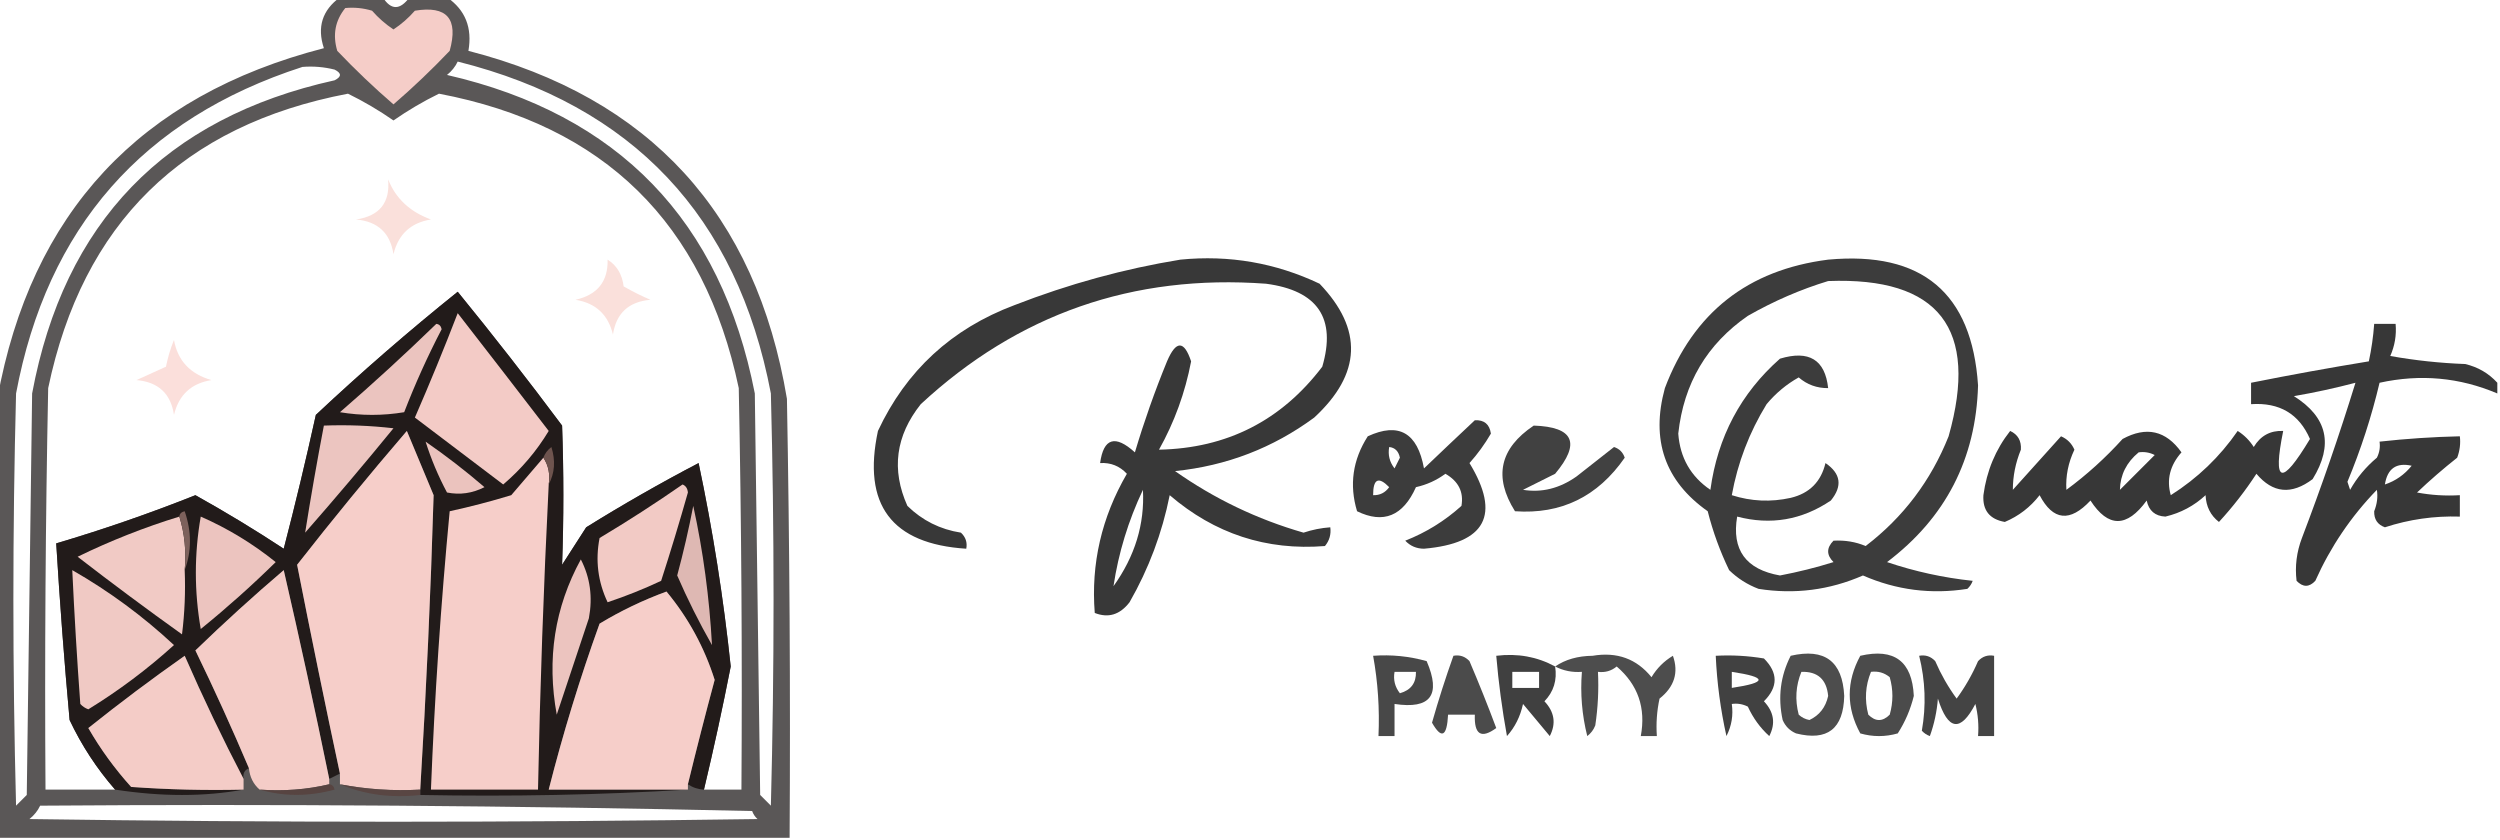
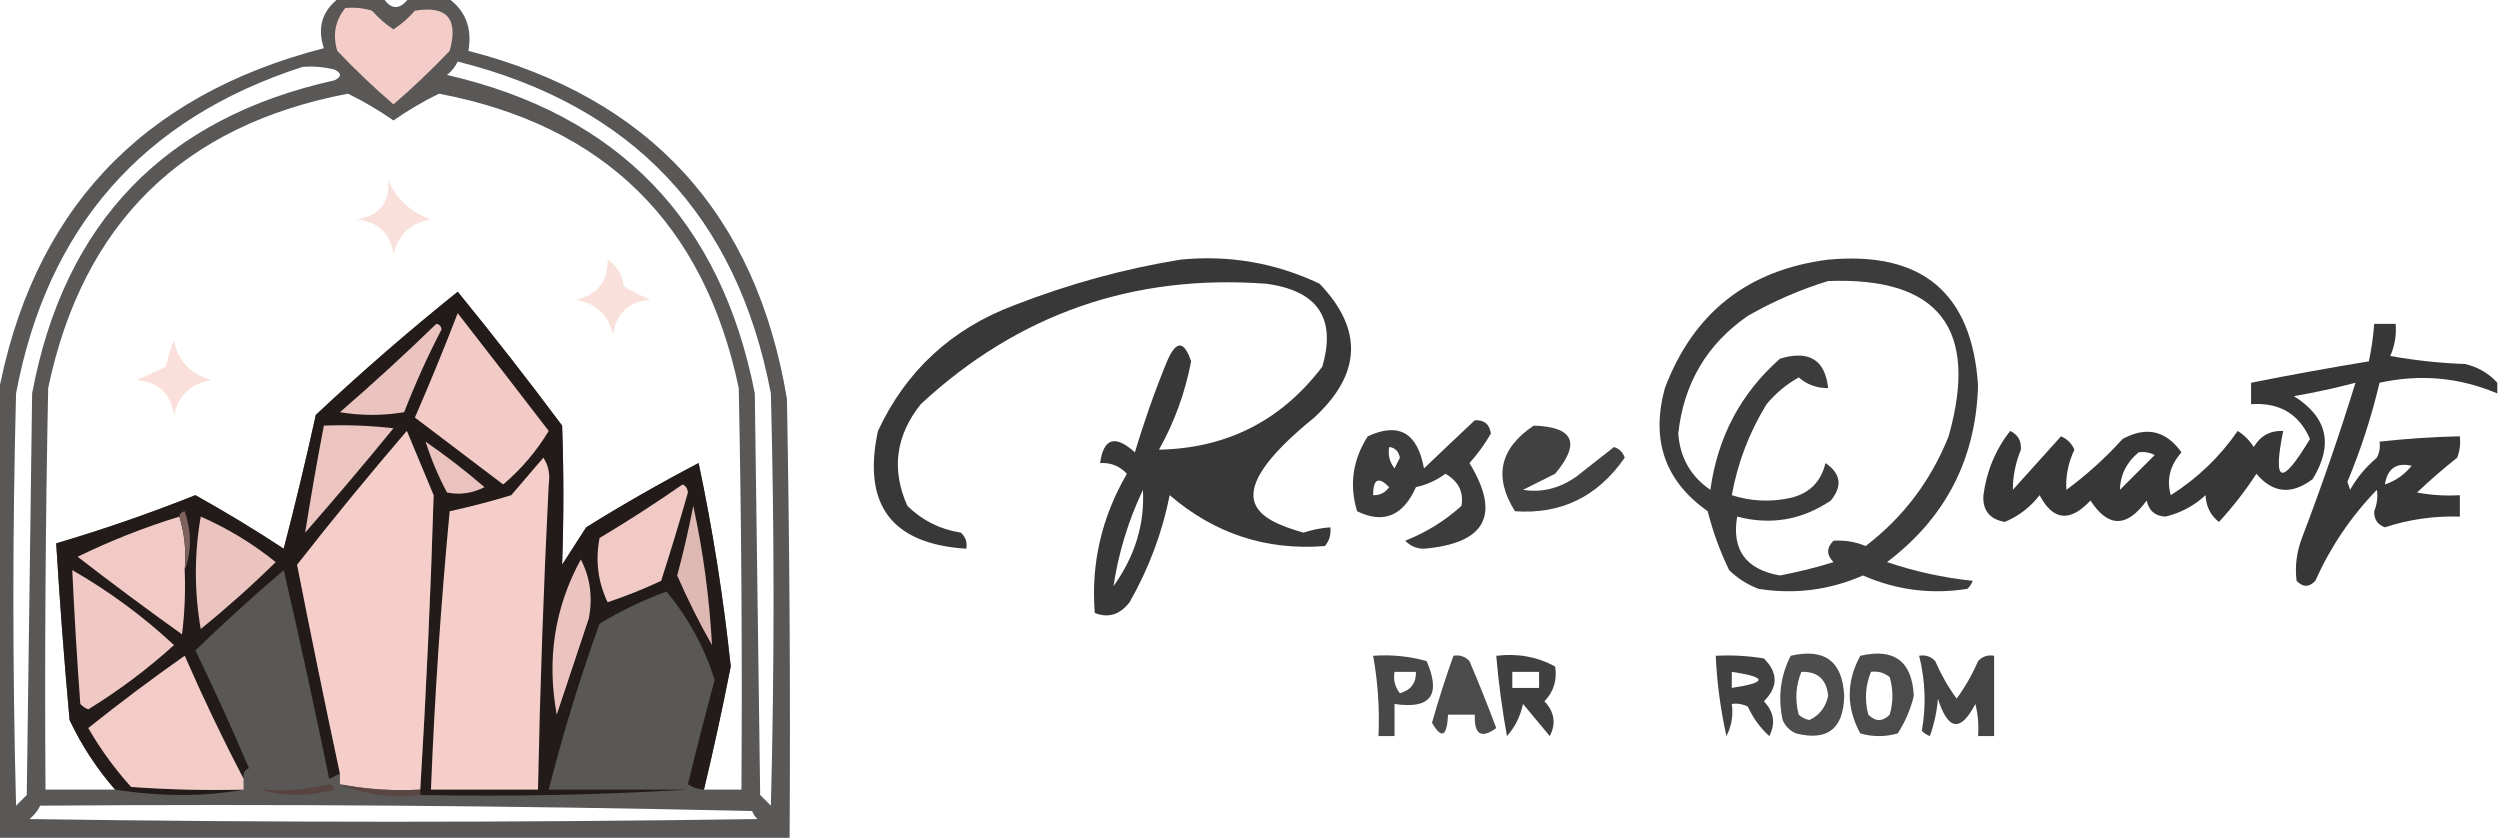
<svg xmlns="http://www.w3.org/2000/svg" version="1.1" width="467px" height="157px" style="shape-rendering:geometricPrecision; text-rendering:geometricPrecision; image-rendering:optimizeQuality; fill-rule:evenodd; clip-rule:evenodd">
  <g>
    <path style="opacity:0.675" fill="#0b0606" d="M 63.5,-0.5 C 66.167,-0.5 68.833,-0.5 71.5,-0.5C 73.048,1.922 74.715,1.922 76.5,-0.5C 78.833,-0.5 81.167,-0.5 83.5,-0.5C 86.917,1.847 88.251,5.18 87.5,9.5C 121.393,18.229 141.227,39.896 147,74.5C 147.5,101.831 147.667,129.165 147.5,156.5C 98.167,156.5 48.833,156.5 -0.5,156.5C -0.5,129.167 -0.5,101.833 -0.5,74.5C 5.78,39.716 26.113,17.883 60.5,9C 59.199,5.07 60.199,1.904 63.5,-0.5 Z M 85.5,11.5 C 118.2,19.7 137.7,40.367 144,73.5C 144.667,99.167 144.667,124.833 144,150.5C 143.333,149.833 142.667,149.167 142,148.5C 141.667,123.5 141.333,98.5 141,73.5C 134.699,41.199 115.532,21.366 83.5,14C 84.38,13.292 85.047,12.458 85.5,11.5 Z M 56.5,12.5 C 58.527,12.338 60.527,12.505 62.5,13C 63.833,13.667 63.833,14.333 62.5,15C 30.802,22.032 11.968,41.532 6,73.5C 5.667,98.5 5.333,123.5 5,148.5C 4.333,149.167 3.667,149.833 3,150.5C 2.333,124.833 2.333,99.167 3,73.5C 8.815,42.485 26.649,22.151 56.5,12.5 Z M 131.5,147.5 C 133.32,139.883 134.987,132.216 136.5,124.5C 135.147,111.694 133.147,99.027 130.5,86.5C 123.337,90.247 116.337,94.247 109.5,98.5C 108,100.833 106.5,103.167 105,105.5C 105.312,96.847 105.312,88.18 105,79.5C 98.66,70.999 92.16,62.666 85.5,54.5C 76.386,61.812 67.553,69.479 59,77.5C 57.157,85.87 55.157,94.203 53,102.5C 47.632,98.968 42.132,95.635 36.5,92.5C 27.948,95.906 19.281,98.906 10.5,101.5C 11.167,112.507 12.001,123.507 13,134.5C 15.239,139.236 18.072,143.569 21.5,147.5C 17.167,147.5 12.833,147.5 8.5,147.5C 8.333,122.498 8.5,97.498 9,72.5C 15.438,41.729 34.104,23.396 65,17.5C 67.948,18.944 70.782,20.61 73.5,22.5C 76.218,20.61 79.052,18.944 82,17.5C 112.869,23.369 131.536,41.702 138,72.5C 138.5,97.498 138.667,122.498 138.5,147.5C 136.167,147.5 133.833,147.5 131.5,147.5 Z M 7.5,150.5 C 51.838,150.167 96.172,150.5 140.5,151.5C 140.709,152.086 141.043,152.586 141.5,153C 96.167,153.667 50.833,153.667 5.5,153C 6.381,152.292 7.047,151.458 7.5,150.5 Z" />
  </g>
  <g>
    <path style="opacity:1" fill="#f5cdc8" d="M 64.5,1.5 C 66.199,1.34 67.866,1.506 69.5,2C 70.685,3.353 72.019,4.52 73.5,5.5C 74.981,4.52 76.315,3.353 77.5,2C 83.502,1.007 85.668,3.507 84,9.5C 80.651,13.016 77.151,16.349 73.5,19.5C 69.849,16.349 66.349,13.016 63,9.5C 62.109,6.502 62.609,3.836 64.5,1.5 Z" />
  </g>
  <g>
    <path style="opacity:0.677" fill="#f8d1cb" d="M 72.5,33.5 C 73.905,37.065 76.571,39.565 80.5,41C 76.726,41.607 74.392,43.774 73.5,47.5C 72.907,43.526 70.573,41.359 66.5,41C 70.901,40.357 72.901,37.857 72.5,33.5 Z" />
  </g>
  <g>
    <path style="opacity:0.682" fill="#f8d1cb" d="M 113.5,48.5 C 115.216,49.574 116.216,51.241 116.5,53.5C 118.113,54.427 119.779,55.261 121.5,56C 117.427,56.359 115.093,58.526 114.5,62.5C 113.608,58.774 111.274,56.607 107.5,56C 111.601,55.075 113.601,52.575 113.5,48.5 Z" />
  </g>
  <g>
-     <path style="opacity:0.779" fill="#000000" d="M 220.5,48.5 C 229.615,47.6 238.282,49.1 246.5,53C 254.653,61.514 254.32,69.848 245.5,78C 237.785,83.685 229.118,87.018 219.5,88C 226.845,93.172 234.845,97.006 243.5,99.5C 245.135,98.954 246.801,98.62 248.5,98.5C 248.67,99.822 248.337,100.989 247.5,102C 236.569,102.876 226.902,99.71 218.5,92.5C 217.088,99.57 214.588,106.237 211,112.5C 209.202,114.837 207.035,115.503 204.5,114.5C 203.775,105.312 205.775,96.646 210.5,88.5C 209.15,87.05 207.484,86.383 205.5,86.5C 206.143,81.826 208.31,81.16 212,84.5C 213.715,78.736 215.715,73.07 218,67.5C 219.687,63.551 221.187,63.551 222.5,67.5C 221.386,73.344 219.386,78.844 216.5,84C 229.179,83.744 239.345,78.577 247,68.5C 249.653,59.448 246.153,54.281 236.5,53C 211.656,51.169 190.156,58.669 172,75.5C 167.304,81.404 166.471,87.737 169.5,94.5C 172.286,97.226 175.619,98.893 179.5,99.5C 180.386,100.325 180.719,101.325 180.5,102.5C 166.547,101.616 161.047,94.283 164,80.5C 169.264,69.239 177.764,61.406 189.5,57C 199.663,53.046 209.996,50.212 220.5,48.5 Z M 213.5,91.5 C 213.842,97.905 212.009,103.905 208,109.5C 208.93,103.286 210.763,97.286 213.5,91.5 Z" />
+     <path style="opacity:0.779" fill="#000000" d="M 220.5,48.5 C 229.615,47.6 238.282,49.1 246.5,53C 254.653,61.514 254.32,69.848 245.5,78C 226.845,93.172 234.845,97.006 243.5,99.5C 245.135,98.954 246.801,98.62 248.5,98.5C 248.67,99.822 248.337,100.989 247.5,102C 236.569,102.876 226.902,99.71 218.5,92.5C 217.088,99.57 214.588,106.237 211,112.5C 209.202,114.837 207.035,115.503 204.5,114.5C 203.775,105.312 205.775,96.646 210.5,88.5C 209.15,87.05 207.484,86.383 205.5,86.5C 206.143,81.826 208.31,81.16 212,84.5C 213.715,78.736 215.715,73.07 218,67.5C 219.687,63.551 221.187,63.551 222.5,67.5C 221.386,73.344 219.386,78.844 216.5,84C 229.179,83.744 239.345,78.577 247,68.5C 249.653,59.448 246.153,54.281 236.5,53C 211.656,51.169 190.156,58.669 172,75.5C 167.304,81.404 166.471,87.737 169.5,94.5C 172.286,97.226 175.619,98.893 179.5,99.5C 180.386,100.325 180.719,101.325 180.5,102.5C 166.547,101.616 161.047,94.283 164,80.5C 169.264,69.239 177.764,61.406 189.5,57C 199.663,53.046 209.996,50.212 220.5,48.5 Z M 213.5,91.5 C 213.842,97.905 212.009,103.905 208,109.5C 208.93,103.286 210.763,97.286 213.5,91.5 Z" />
  </g>
  <g>
    <path style="opacity:0.764" fill="#000000" d="M 341.5,48.5 C 359.034,46.883 368.367,54.716 369.5,72C 369.112,85.721 363.445,96.721 352.5,105C 357.696,106.754 363.029,107.921 368.5,108.5C 368.291,109.086 367.957,109.586 367.5,110C 360.752,111.063 354.252,110.23 348,107.5C 341.748,110.23 335.248,111.063 328.5,110C 326.413,109.208 324.579,108.041 323,106.5C 321.294,102.965 319.96,99.299 319,95.5C 311.008,89.865 308.342,82.198 311,72.5C 316.325,58.413 326.491,50.413 341.5,48.5 Z M 341.5,52.5 C 362.195,51.711 369.695,61.377 364,81.5C 360.691,89.8 355.524,96.633 348.5,102C 346.655,101.217 344.655,100.884 342.5,101C 341.167,102.333 341.167,103.667 342.5,105C 339.217,106.023 335.884,106.857 332.5,107.5C 326.121,106.378 323.454,102.711 324.5,96.5C 330.765,98.144 336.598,97.144 342,93.5C 344.209,90.796 343.876,88.463 341,86.5C 340.167,90 338,92.167 334.5,93C 330.789,93.825 327.122,93.659 323.5,92.5C 324.601,86.433 326.768,80.766 330,75.5C 331.719,73.443 333.719,71.776 336,70.5C 337.567,71.856 339.4,72.523 341.5,72.5C 340.923,67.195 337.923,65.362 332.5,67C 325.188,73.451 320.855,81.618 319.5,91.5C 315.833,89.005 313.833,85.505 313.5,81C 314.517,71.622 318.851,64.288 326.5,59C 331.367,56.226 336.367,54.059 341.5,52.5 Z" />
  </g>
  <g>
    <path style="opacity:0.784" fill="#000000" d="M 466.5,71.5 C 466.5,72.167 466.5,72.833 466.5,73.5C 459.446,70.495 452.113,69.828 444.5,71.5C 443.007,77.814 441.007,83.981 438.5,90C 438.667,90.5 438.833,91 439,91.5C 440.29,89.208 441.957,87.208 444,85.5C 444.483,84.552 444.649,83.552 444.5,82.5C 449.482,81.947 454.482,81.613 459.5,81.5C 459.657,82.873 459.49,84.207 459,85.5C 456.407,87.549 453.907,89.715 451.5,92C 454.146,92.497 456.813,92.664 459.5,92.5C 459.5,93.833 459.5,95.167 459.5,96.5C 454.708,96.349 450.041,97.016 445.5,98.5C 444.119,98 443.453,97 443.5,95.5C 444.043,94.136 444.21,92.803 444,91.5C 439.177,96.475 435.343,102.142 432.5,108.5C 431.349,109.731 430.183,109.731 429,108.5C 428.672,105.793 429.005,103.126 430,100.5C 433.686,90.83 437.019,81.163 440,71.5C 436.241,72.49 432.407,73.323 428.5,74C 434.774,77.932 435.94,83.099 432,89.5C 428.058,92.476 424.558,92.143 421.5,88.5C 419.397,91.72 417.064,94.72 414.5,97.5C 412.931,96.286 412.098,94.619 412,92.5C 409.86,94.487 407.36,95.82 404.5,96.5C 402.575,96.41 401.408,95.41 401,93.5C 397.303,98.599 393.803,98.599 390.5,93.5C 386.672,97.602 383.506,97.268 381,92.5C 379.261,94.741 377.094,96.408 374.5,97.5C 371.661,96.998 370.328,95.331 370.5,92.5C 371.106,87.967 372.773,83.967 375.5,80.5C 376.946,81.171 377.612,82.338 377.5,84C 376.497,86.468 375.997,88.968 376,91.5C 379,88.167 382,84.833 385,81.5C 386.158,81.998 386.991,82.832 387.5,84C 386.346,86.437 385.846,88.937 386,91.5C 389.799,88.703 393.299,85.536 396.5,82C 400.932,79.586 404.599,80.419 407.5,84.5C 405.347,86.929 404.681,89.596 405.5,92.5C 410.5,89.333 414.666,85.333 418,80.5C 419.221,81.272 420.221,82.272 421,83.5C 422.264,81.393 424.097,80.393 426.5,80.5C 424.501,90.39 426.168,90.89 431.5,82C 429.467,77.309 425.801,75.142 420.5,75.5C 420.5,74.167 420.5,72.833 420.5,71.5C 427.81,70.038 435.143,68.705 442.5,67.5C 442.993,65.194 443.326,62.861 443.5,60.5C 444.833,60.5 446.167,60.5 447.5,60.5C 447.682,62.591 447.348,64.591 446.5,66.5C 451.132,67.328 455.798,67.828 460.5,68C 462.887,68.564 464.887,69.73 466.5,71.5 Z M 399.5,84.5 C 400.552,84.35 401.552,84.517 402.5,85C 400.333,87.167 398.167,89.333 396,91.5C 396.066,88.7 397.233,86.367 399.5,84.5 Z M 445.5,90.5 C 445.965,87.527 447.632,86.36 450.5,87C 449.154,88.669 447.487,89.836 445.5,90.5 Z" />
  </g>
  <g>
    <path style="opacity:0.703" fill="#f8d1cb" d="M 32.5,63.5 C 33.177,67.35 35.51,69.85 39.5,71C 35.726,71.607 33.392,73.774 32.5,77.5C 31.907,73.526 29.573,71.359 25.5,71C 27.351,70.163 29.184,69.329 31,68.5C 31.352,66.752 31.852,65.086 32.5,63.5 Z" />
  </g>
  <g>
    <path style="opacity:0.764" fill="#000000" d="M 275.5,78.5 C 277.252,78.418 278.252,79.251 278.5,81C 277.343,82.986 276.009,84.82 274.5,86.5C 280.385,96.164 277.552,101.497 266,102.5C 264.596,102.491 263.43,101.991 262.5,101C 266.386,99.473 269.886,97.306 273,94.5C 273.449,91.906 272.449,89.906 270,88.5C 268.352,89.717 266.519,90.55 264.5,91C 262.088,96.403 258.422,97.903 253.5,95.5C 252.014,90.567 252.681,85.901 255.5,81.5C 261.291,78.821 264.791,80.821 266,87.5C 269.173,84.466 272.34,81.466 275.5,78.5 Z M 259.5,83.5 C 260.586,83.62 261.253,84.287 261.5,85.5C 261.167,86.167 260.833,86.833 260.5,87.5C 259.571,86.311 259.238,84.978 259.5,83.5 Z M 256.5,92.5 C 256.494,89.452 257.494,88.952 259.5,91C 258.756,92.039 257.756,92.539 256.5,92.5 Z" />
  </g>
  <g>
    <path style="opacity:1" fill="#221b1a" d="M 131.5,147.5 C 130.391,147.443 129.391,147.11 128.5,146.5C 130.089,139.978 131.755,133.478 133.5,127C 131.567,120.905 128.567,115.405 124.5,110.5C 120.104,112.115 115.938,114.115 112,116.5C 108.319,126.707 105.152,137.04 102.5,147.5C 111.167,147.5 119.833,147.5 128.5,147.5C 112.008,148.497 95.342,148.83 78.5,148.5C 78.5,148.167 78.5,147.833 78.5,147.5C 79.623,129.165 80.456,110.832 81,92.5C 79.333,88.5 77.667,84.5 76,80.5C 68.946,88.714 62.113,97.047 55.5,105.5C 58.062,118.543 60.729,131.543 63.5,144.5C 62.833,144.833 62.167,145.167 61.5,145.5C 58.828,132.479 55.995,119.479 53,106.5C 47.325,111.344 41.825,116.344 36.5,121.5C 40.034,128.779 43.367,136.112 46.5,143.5C 45.662,143.842 45.328,144.508 45.5,145.5C 41.604,138.037 37.937,130.371 34.5,122.5C 28.339,126.833 22.339,131.333 16.5,136C 18.765,139.936 21.432,143.603 24.5,147C 31.492,147.5 38.492,147.666 45.5,147.5C 38.171,148.836 30.171,148.836 21.5,147.5C 18.072,143.569 15.239,139.236 13,134.5C 12.001,123.507 11.167,112.507 10.5,101.5C 19.281,98.906 27.948,95.906 36.5,92.5C 42.132,95.635 47.632,98.968 53,102.5C 55.157,94.203 57.157,85.87 59,77.5C 67.553,69.479 76.386,61.812 85.5,54.5C 92.16,62.666 98.66,70.999 105,79.5C 105.312,88.18 105.312,96.847 105,105.5C 106.5,103.167 108,100.833 109.5,98.5C 116.337,94.247 123.337,90.247 130.5,86.5C 133.147,99.027 135.147,111.694 136.5,124.5C 134.987,132.216 133.32,139.883 131.5,147.5 Z" />
  </g>
  <g>
    <path style="opacity:1" fill="#ecc5c0" d="M 60.5,79.5 C 64.846,79.334 69.179,79.501 73.5,80C 68.119,86.593 62.619,93.093 57,99.5C 58.047,92.89 59.213,86.224 60.5,79.5 Z" />
  </g>
  <g>
    <path style="opacity:1" fill="#ebc4bf" d="M 81.5,60.5 C 82.043,60.56 82.376,60.893 82.5,61.5C 79.872,66.558 77.539,71.725 75.5,77C 71.5,77.667 67.5,77.667 63.5,77C 69.696,71.634 75.696,66.134 81.5,60.5 Z" />
  </g>
  <g>
    <path style="opacity:1" fill="#f3cbc6" d="M 85.5,58.5 C 91.147,65.764 96.813,73.098 102.5,80.5C 100.229,84.274 97.396,87.607 94,90.5C 88.5,86.333 83,82.167 77.5,78C 80.311,71.546 82.978,65.046 85.5,58.5 Z" />
  </g>
  <g>
    <path style="opacity:0.744" fill="#000000" d="M 286.5,79.5 C 293.981,79.752 295.314,82.752 290.5,88.5C 288.49,89.502 286.49,90.502 284.5,91.5C 288.008,92.067 291.341,91.233 294.5,89C 296.833,87.167 299.167,85.333 301.5,83.5C 302.5,83.833 303.167,84.5 303.5,85.5C 298.449,92.777 291.616,96.11 283,95.5C 278.971,89.095 280.138,83.762 286.5,79.5 Z" />
  </g>
  <g>
    <path style="opacity:1" fill="#f6cec9" d="M 78.5,147.5 C 73.405,147.779 68.405,147.445 63.5,146.5C 63.5,145.833 63.5,145.167 63.5,144.5C 60.729,131.543 58.062,118.543 55.5,105.5C 62.113,97.047 68.946,88.714 76,80.5C 77.667,84.5 79.333,88.5 81,92.5C 80.456,110.832 79.623,129.165 78.5,147.5 Z" />
  </g>
  <g>
    <path style="opacity:1" fill="#ebc3be" d="M 79.5,82.5 C 83.291,85.118 86.957,87.951 90.5,91C 88.246,92.15 85.913,92.484 83.5,92C 81.872,88.948 80.539,85.782 79.5,82.5 Z" />
  </g>
  <g>
    <path style="opacity:1" fill="#f6cec9" d="M 101.5,85.5 C 102.451,86.919 102.784,88.585 102.5,90.5C 101.544,109.489 100.877,128.489 100.5,147.5C 93.833,147.5 87.167,147.5 80.5,147.5C 81.187,130.136 82.354,112.803 84,95.5C 87.845,94.662 91.678,93.662 95.5,92.5C 97.523,90.147 99.523,87.814 101.5,85.5 Z" />
  </g>
  <g>
-     <path style="opacity:1" fill="#6e544e" d="M 102.5,90.5 C 102.784,88.585 102.451,86.919 101.5,85.5C 101.783,84.711 102.283,84.044 103,83.5C 103.796,86.038 103.629,88.372 102.5,90.5 Z" />
-   </g>
+     </g>
  <g>
    <path style="opacity:1" fill="#f2cac5" d="M 127.5,90.5 C 128.097,90.735 128.43,91.235 128.5,92C 126.93,97.541 125.264,103.041 123.5,108.5C 120.246,110.029 116.913,111.362 113.5,112.5C 111.688,108.67 111.188,104.67 112,100.5C 117.341,97.304 122.508,93.97 127.5,90.5 Z" />
  </g>
  <g>
    <path style="opacity:1" fill="#f1cac5" d="M 33.5,96.5 C 34.479,99.625 34.813,102.958 34.5,106.5C 34.666,110.514 34.499,114.514 34,118.5C 27.411,113.789 20.911,108.955 14.5,104C 20.625,101.013 26.959,98.513 33.5,96.5 Z" />
  </g>
  <g>
    <path style="opacity:1" fill="#ecc4bf" d="M 37.5,96.5 C 42.544,98.71 47.211,101.544 51.5,105C 47.022,109.401 42.355,113.568 37.5,117.5C 36.279,110.488 36.279,103.488 37.5,96.5 Z" />
  </g>
  <g>
    <path style="opacity:1" fill="#deb8b3" d="M 129.5,94.5 C 131.352,102.977 132.518,111.643 133,120.5C 130.591,116.266 128.424,111.933 126.5,107.5C 127.661,103.189 128.661,98.855 129.5,94.5 Z" />
  </g>
  <g>
    <path style="opacity:1" fill="#7d615c" d="M 33.5,96.5 C 33.56,95.957 33.893,95.624 34.5,95.5C 35.808,99.315 35.808,102.981 34.5,106.5C 34.813,102.958 34.479,99.625 33.5,96.5 Z" />
  </g>
  <g>
    <path style="opacity:1" fill="#ecc4bf" d="M 108.5,104.5 C 110.245,107.885 110.745,111.552 110,115.5C 108,121.5 106,127.5 104,133.5C 102.103,123.123 103.603,113.456 108.5,104.5 Z" />
  </g>
  <g>
    <path style="opacity:1" fill="#f0c9c4" d="M 13.5,106.5 C 20.375,110.437 26.709,115.104 32.5,120.5C 27.563,124.975 22.23,128.975 16.5,132.5C 15.914,132.291 15.414,131.957 15,131.5C 14.389,123.169 13.889,114.836 13.5,106.5 Z" />
  </g>
  <g>
-     <path style="opacity:1" fill="#f4ccc7" d="M 61.5,145.5 C 61.5,145.833 61.5,146.167 61.5,146.5C 57.366,147.485 53.032,147.818 48.5,147.5C 47.326,146.486 46.66,145.153 46.5,143.5C 43.367,136.112 40.034,128.779 36.5,121.5C 41.825,116.344 47.325,111.344 53,106.5C 55.995,119.479 58.828,132.479 61.5,145.5 Z" />
-   </g>
+     </g>
  <g>
-     <path style="opacity:1" fill="#f6cec9" d="M 128.5,146.5 C 128.5,146.833 128.5,147.167 128.5,147.5C 119.833,147.5 111.167,147.5 102.5,147.5C 105.152,137.04 108.319,126.707 112,116.5C 115.938,114.115 120.104,112.115 124.5,110.5C 128.567,115.405 131.567,120.905 133.5,127C 131.755,133.478 130.089,139.978 128.5,146.5 Z" />
-   </g>
+     </g>
  <g>
    <path style="opacity:0.718" fill="#000000" d="M 256.5,122.5 C 259.909,122.249 263.242,122.583 266.5,123.5C 269.232,129.852 267.232,132.518 260.5,131.5C 260.5,133.5 260.5,135.5 260.5,137.5C 259.5,137.5 258.5,137.5 257.5,137.5C 257.726,132.438 257.392,127.438 256.5,122.5 Z M 260.5,125.5 C 261.833,125.5 263.167,125.5 264.5,125.5C 264.55,127.59 263.55,128.923 261.5,129.5C 260.571,128.311 260.238,126.978 260.5,125.5 Z" />
  </g>
  <g>
    <path style="opacity:0.705" fill="#000000" d="M 271.5,122.5 C 272.675,122.281 273.675,122.614 274.5,123.5C 276.269,127.644 277.936,131.81 279.5,136C 276.691,138.056 275.358,137.223 275.5,133.5C 273.833,133.5 272.167,133.5 270.5,133.5C 270.284,137.624 269.284,138.124 267.5,135C 268.7,130.773 270.033,126.606 271.5,122.5 Z" />
  </g>
  <g>
    <path style="opacity:0.749" fill="#000000" d="M 290.5,124.5 C 290.896,127.044 290.229,129.211 288.5,131C 290.378,132.993 290.712,135.159 289.5,137.5C 287.833,135.5 286.167,133.5 284.5,131.5C 283.988,133.851 282.988,135.851 281.5,137.5C 280.593,132.523 279.927,127.523 279.5,122.5C 283.487,122.01 287.154,122.676 290.5,124.5 Z M 282.5,125.5 C 284.167,125.5 285.833,125.5 287.5,125.5C 287.5,126.5 287.5,127.5 287.5,128.5C 285.833,128.5 284.167,128.5 282.5,128.5C 282.5,127.5 282.5,126.5 282.5,125.5 Z" />
  </g>
  <g>
-     <path style="opacity:0.699" fill="#000000" d="M 290.5,124.5 C 292.397,123.195 294.731,122.529 297.5,122.5C 302.051,121.727 305.718,123.06 308.5,126.5C 309.5,124.833 310.833,123.5 312.5,122.5C 313.607,125.631 312.774,128.298 310,130.5C 309.503,132.81 309.337,135.143 309.5,137.5C 308.5,137.5 307.5,137.5 306.5,137.5C 307.479,132.243 305.979,127.91 302,124.5C 300.989,125.337 299.822,125.67 298.5,125.5C 298.665,128.85 298.498,132.183 298,135.5C 297.692,136.308 297.192,136.975 296.5,137.5C 295.509,133.555 295.176,129.555 295.5,125.5C 293.708,125.634 292.042,125.301 290.5,124.5 Z" />
-   </g>
+     </g>
  <g>
    <path style="opacity:0.744" fill="#000000" d="M 320.5,122.5 C 323.518,122.335 326.518,122.502 329.5,123C 332.167,125.667 332.167,128.333 329.5,131C 331.378,132.993 331.712,135.159 330.5,137.5C 328.812,135.971 327.479,134.137 326.5,132C 325.552,131.517 324.552,131.351 323.5,131.5C 323.799,133.604 323.466,135.604 322.5,137.5C 321.395,132.555 320.728,127.555 320.5,122.5 Z M 323.5,125.5 C 330.167,126.5 330.167,127.5 323.5,128.5C 323.5,127.5 323.5,126.5 323.5,125.5 Z" />
  </g>
  <g>
    <path style="opacity:0.697" fill="#000000" d="M 334.5,122.5 C 340.858,121.029 344.192,123.529 344.5,130C 344.362,136.147 341.362,138.48 335.5,137C 334.333,136.5 333.5,135.667 333,134.5C 332.081,130.269 332.581,126.269 334.5,122.5 Z M 336.5,125.5 C 339.541,125.406 341.207,126.906 341.5,130C 341.034,132.123 339.867,133.623 338,134.5C 337.228,134.355 336.561,134.022 336,133.5C 335.278,130.739 335.445,128.073 336.5,125.5 Z" />
  </g>
  <g>
    <path style="opacity:0.706" fill="#000000" d="M 347.5,122.5 C 353.856,121.027 357.19,123.527 357.5,130C 356.885,132.515 355.885,134.848 354.5,137C 352.167,137.667 349.833,137.667 347.5,137C 344.87,132.168 344.87,127.334 347.5,122.5 Z M 349.5,125.5 C 350.822,125.33 351.989,125.663 353,126.5C 353.667,128.833 353.667,131.167 353,133.5C 351.667,134.833 350.333,134.833 349,133.5C 348.278,130.739 348.445,128.073 349.5,125.5 Z" />
  </g>
  <g>
    <path style="opacity:0.734" fill="#000000" d="M 358.5,122.5 C 359.675,122.281 360.675,122.614 361.5,123.5C 362.58,125.996 363.914,128.33 365.5,130.5C 367.086,128.33 368.42,125.996 369.5,123.5C 370.325,122.614 371.325,122.281 372.5,122.5C 372.5,127.5 372.5,132.5 372.5,137.5C 371.5,137.5 370.5,137.5 369.5,137.5C 369.662,135.473 369.495,133.473 369,131.5C 366.226,136.818 363.893,136.484 362,130.5C 361.814,132.9 361.314,135.234 360.5,137.5C 359.914,137.291 359.414,136.957 359,136.5C 359.825,131.836 359.659,127.17 358.5,122.5 Z" />
  </g>
  <g>
    <path style="opacity:1" fill="#f4ccc7" d="M 45.5,145.5 C 45.5,146.167 45.5,146.833 45.5,147.5C 38.492,147.666 31.492,147.5 24.5,147C 21.432,143.603 18.765,139.936 16.5,136C 22.339,131.333 28.339,126.833 34.5,122.5C 37.937,130.371 41.604,138.037 45.5,145.5 Z" />
  </g>
  <g>
    <path style="opacity:0.878" fill="#57413e" d="M 61.5,146.5 C 62.043,146.56 62.376,146.893 62.5,147.5C 57.682,148.812 53.015,148.812 48.5,147.5C 53.032,147.818 57.366,147.485 61.5,146.5 Z" />
  </g>
  <g>
    <path style="opacity:0.878" fill="#594340" d="M 63.5,146.5 C 68.405,147.445 73.405,147.779 78.5,147.5C 78.5,147.833 78.5,148.167 78.5,148.5C 73.056,149.108 68.056,148.442 63.5,146.5 Z" />
  </g>
</svg>